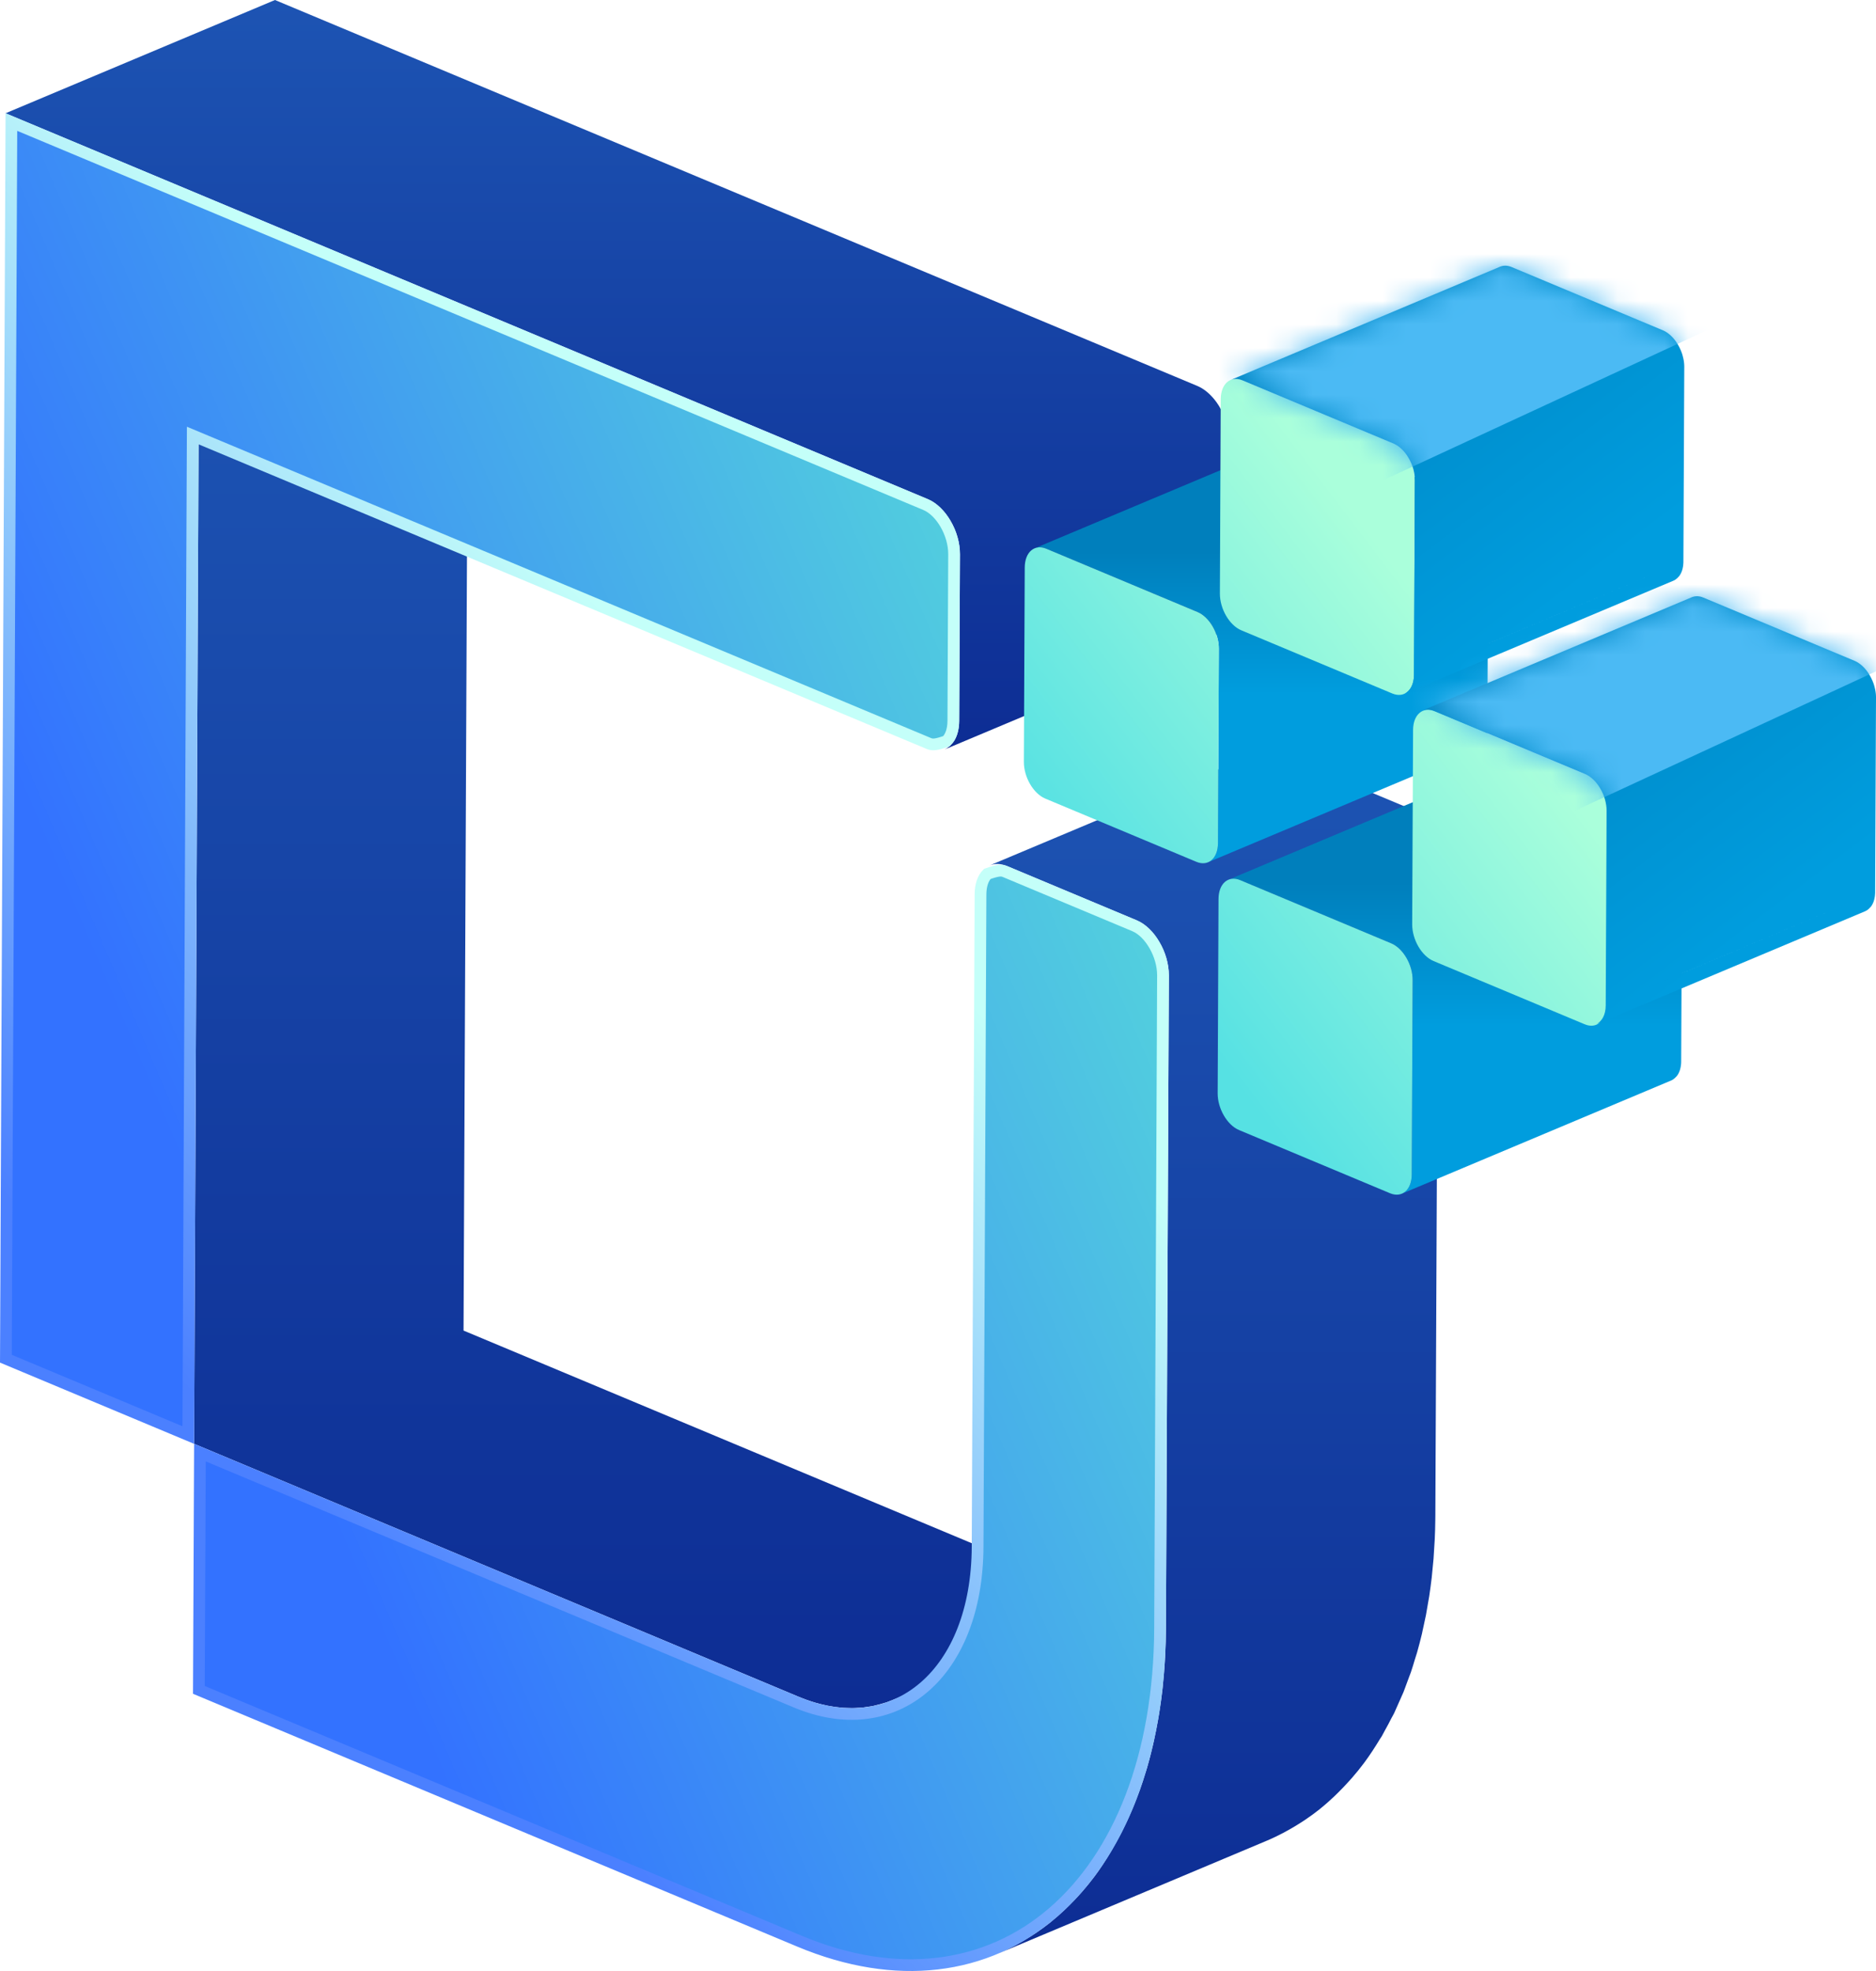
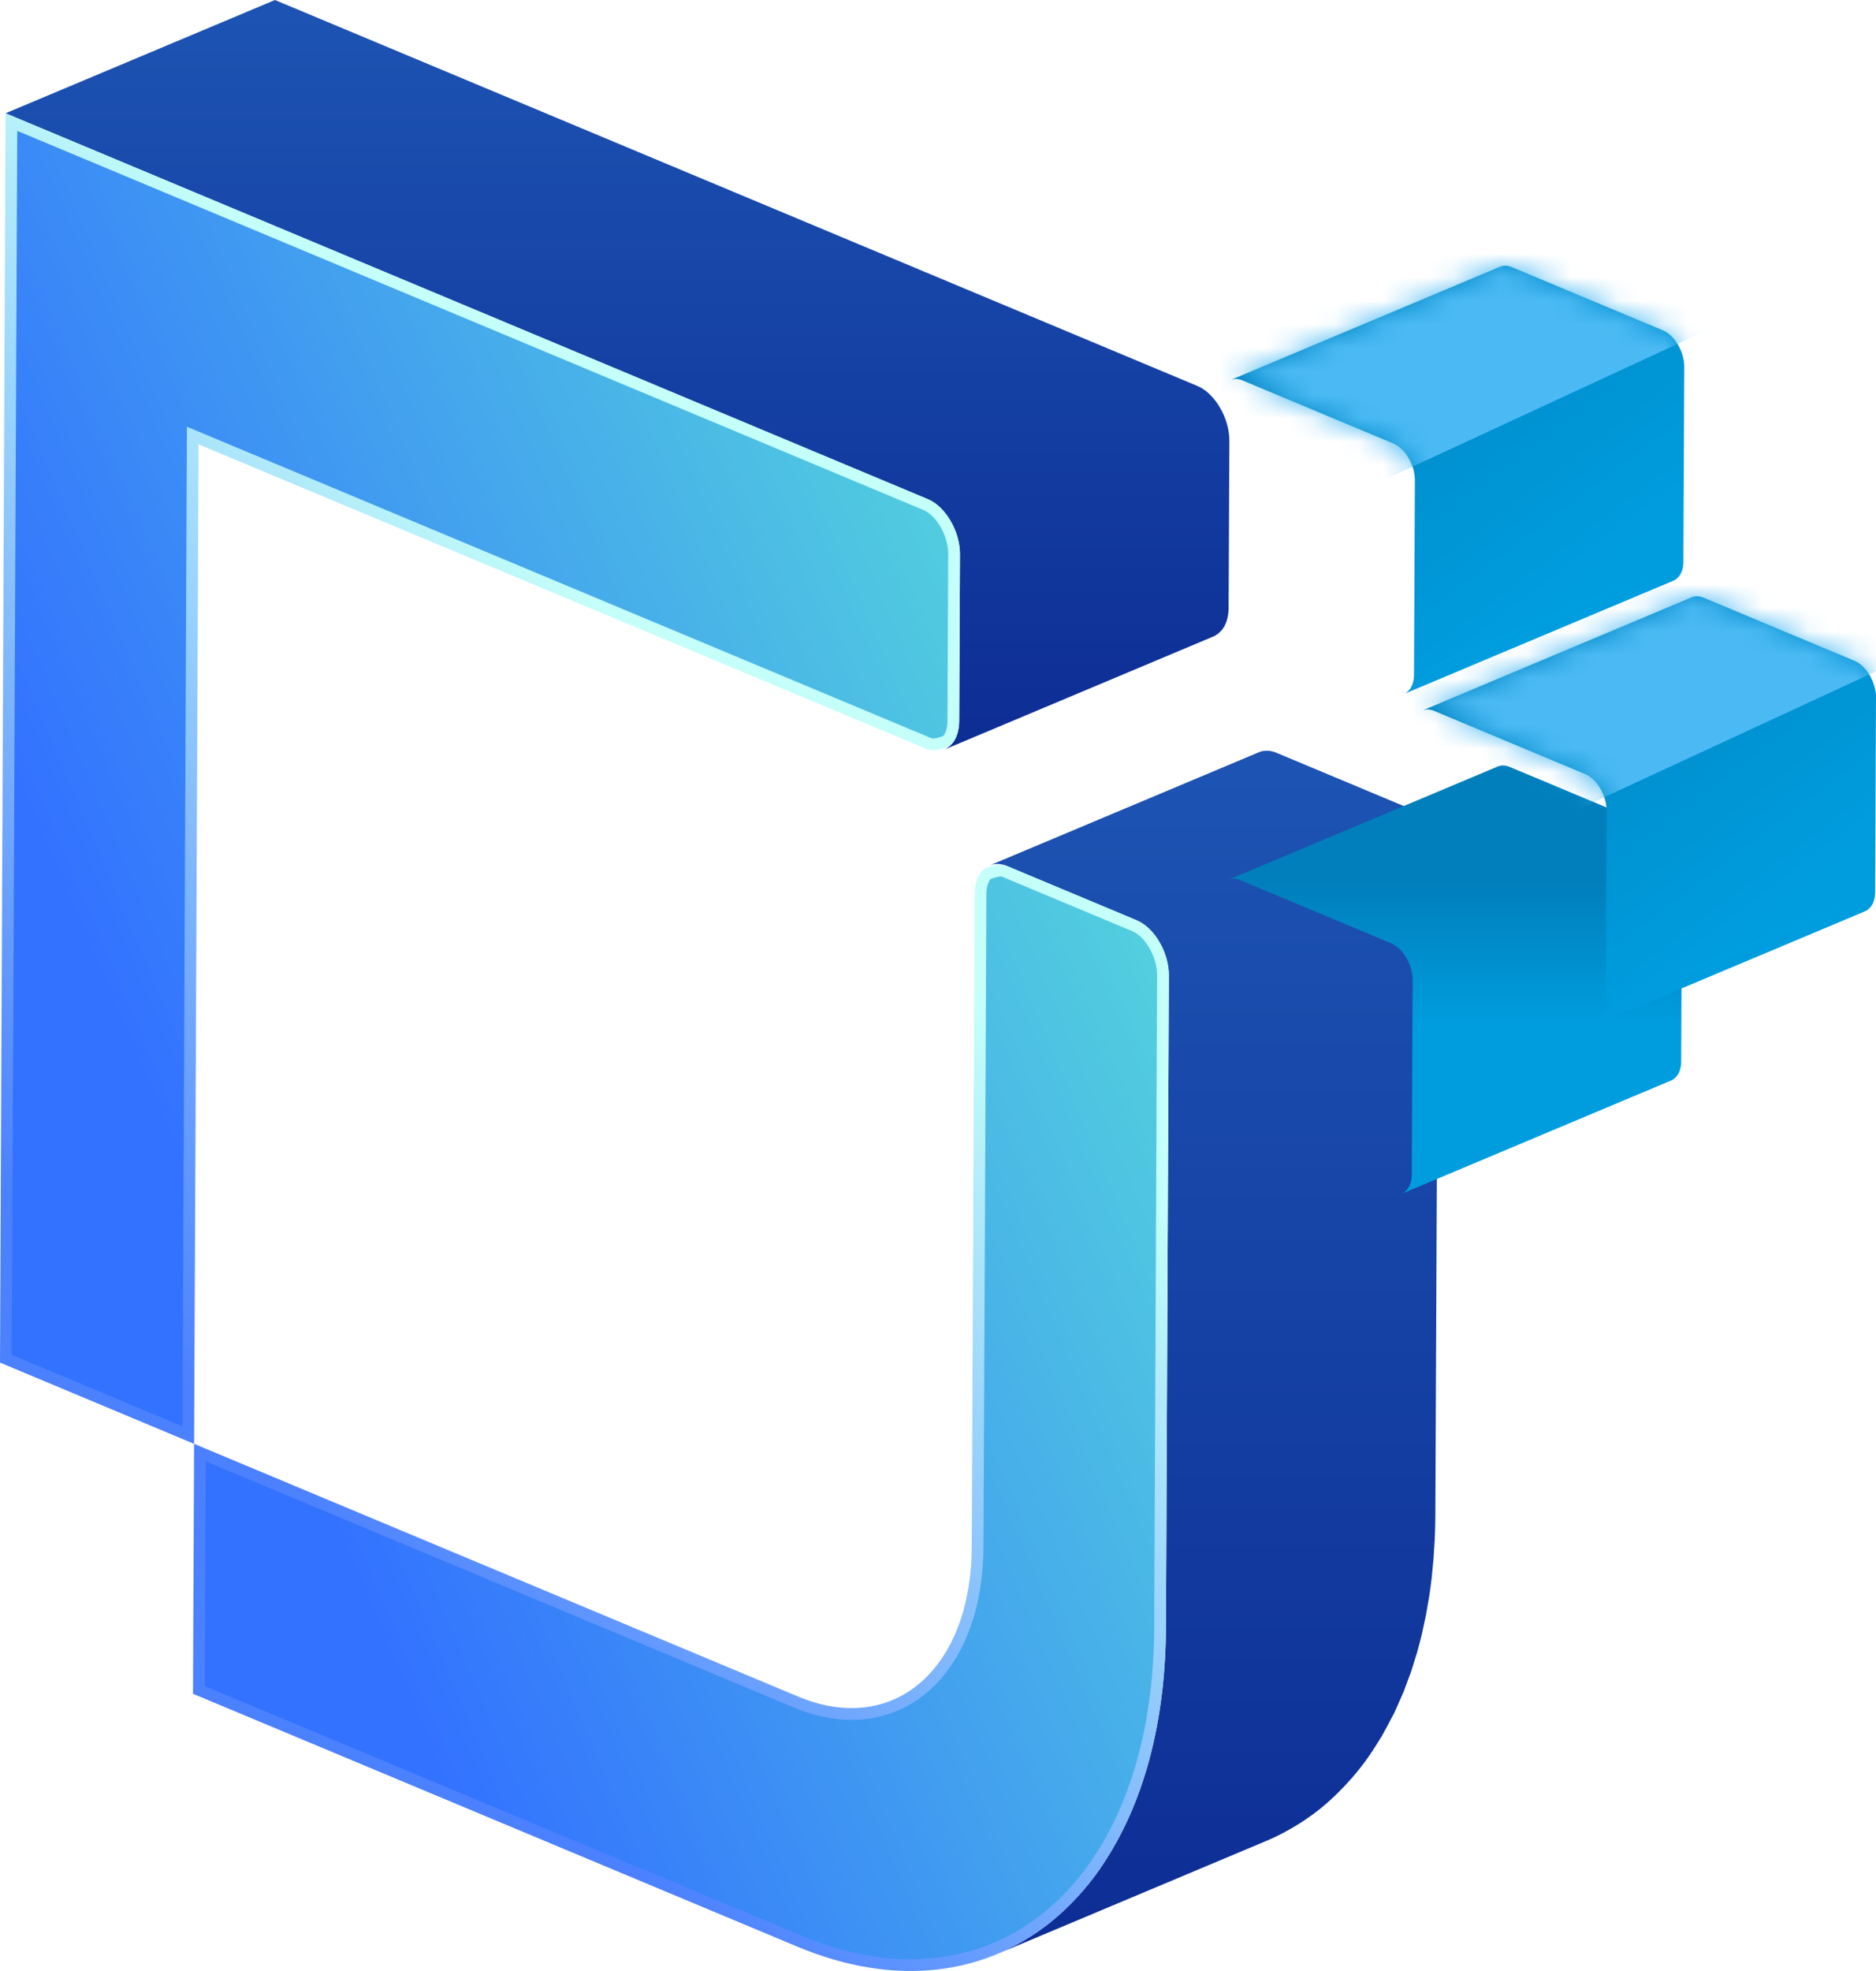
<svg xmlns="http://www.w3.org/2000/svg" xmlns:xlink="http://www.w3.org/1999/xlink" width="80px" height="84px" viewBox="0 0 80 84" version="1.1">
  <title>编组</title>
  <defs>
    <linearGradient x1="50%" y1="0%" x2="50%" y2="100%" id="linearGradient-1">
      <stop stop-color="#1D54B3" offset="0%" />
      <stop stop-color="#0D2D94" offset="100%" />
    </linearGradient>
    <linearGradient x1="50%" y1="0%" x2="50%" y2="100%" id="linearGradient-2">
      <stop stop-color="#1D54B3" offset="0%" />
      <stop stop-color="#0D2D94" offset="100%" />
    </linearGradient>
    <linearGradient x1="50%" y1="0%" x2="50%" y2="100%" id="linearGradient-3">
      <stop stop-color="#1D54B3" offset="0%" />
      <stop stop-color="#0D2D94" offset="100%" />
    </linearGradient>
    <linearGradient x1="62.861%" y1="27.48%" x2="62.861%" y2="60.887%" id="linearGradient-4">
      <stop stop-color="#007FBC" offset="0%" />
      <stop stop-color="#009DDE" offset="100%" />
    </linearGradient>
    <linearGradient x1="62.861%" y1="27.48%" x2="62.861%" y2="60.887%" id="linearGradient-5">
      <stop stop-color="#007FBC" offset="0%" />
      <stop stop-color="#009DDE" offset="100%" />
    </linearGradient>
    <linearGradient x1="68.632%" y1="27.775%" x2="24.405%" y2="75.006%" id="linearGradient-6">
      <stop stop-color="#AAFFDB" offset="0%" />
      <stop stop-color="#56E1E3" offset="100%" />
    </linearGradient>
    <linearGradient x1="15.931%" y1="-17.931%" x2="85.327%" y2="68.268%" id="linearGradient-7">
      <stop stop-color="#007FBC" offset="0%" />
      <stop stop-color="#009DDE" offset="100%" />
    </linearGradient>
    <path d="M19.307,12.607 L19.307,12.644 L19.304,12.693 L19.3,12.74 L19.298,12.764 L19.292,12.811 L19.283,12.858 C19.281,12.869 19.279,12.881 19.276,12.892 C19.275,12.898 19.274,12.902 19.274,12.905 L19.261,12.952 C19.256,12.969 19.251,12.985 19.246,13.002 L19.227,13.052 C19.219,13.069 19.212,13.087 19.204,13.104 L19.192,13.126 C19.182,13.144 19.178,13.153 19.172,13.163 C19.159,13.186 19.144,13.208 19.128,13.229 C19.113,13.249 19.095,13.263 19.079,13.28 C19.066,13.294 19.054,13.309 19.04,13.321 C18.993,13.364 18.942,13.4 18.885,13.424 L7.396,18.251 C7.453,18.227 7.504,18.19 7.551,18.148 C7.565,18.136 7.578,18.121 7.59,18.107 C7.631,18.064 7.668,18.018 7.698,17.961 C7.739,17.885 7.767,17.808 7.787,17.722 C7.807,17.632 7.818,17.537 7.818,17.433 L19.307,12.607 Z M11.727,0.001 C11.735,0.001 11.741,0.001 11.749,0.001 L11.793,0.006 C11.807,0.008 11.821,0.011 11.835,0.013 C11.848,0.016 11.862,0.019 11.876,0.022 L11.896,0.028 L11.916,0.034 L11.992,0.062 L18.429,2.753 C18.445,2.76 18.458,2.766 18.471,2.772 C18.484,2.778 18.497,2.785 18.509,2.791 L18.528,2.802 L18.548,2.812 C18.561,2.82 18.573,2.828 18.586,2.836 C18.595,2.842 18.604,2.848 18.613,2.854 L18.625,2.862 L18.664,2.891 L18.705,2.923 L18.746,2.958 L18.787,2.996 C18.805,3.014 18.82,3.029 18.835,3.044 C18.852,3.062 18.867,3.079 18.883,3.097 C18.9,3.117 18.916,3.137 18.933,3.158 L18.944,3.173 C18.961,3.195 18.974,3.212 18.987,3.231 C19.01,3.262 19.031,3.295 19.052,3.329 L19.063,3.349 C19.11,3.428 19.154,3.511 19.191,3.597 C19.205,3.63 19.218,3.663 19.23,3.695 C19.239,3.72 19.247,3.745 19.256,3.77 L19.273,3.83 C19.281,3.858 19.287,3.878 19.291,3.899 L19.305,3.958 C19.31,3.978 19.314,3.997 19.317,4.017 L19.326,4.073 C19.329,4.094 19.331,4.111 19.333,4.128 L19.336,4.154 L19.339,4.181 C19.34,4.198 19.341,4.216 19.342,4.233 C19.343,4.25 19.343,4.267 19.344,4.284 L19.344,4.321 L19.307,12.607 L7.818,17.434 L7.856,9.148 C7.856,9.068 7.85,8.986 7.838,8.904 C7.825,8.821 7.808,8.739 7.786,8.66 C7.762,8.578 7.734,8.499 7.702,8.424 C7.665,8.338 7.622,8.255 7.574,8.176 C7.538,8.116 7.5,8.058 7.459,8.004 C7.457,8.002 7.454,7.998 7.452,7.996 C7.404,7.934 7.353,7.876 7.299,7.824 L7.215,7.749 L7.128,7.683 C7.065,7.641 7.003,7.607 6.941,7.58 L0.503,4.888 C0.411,4.85 0.322,4.83 0.239,4.828 C0.15,4.826 0.072,4.84 0,4.87 L11.489,0.043 L11.506,0.036 L11.523,0.03 C11.546,0.022 11.569,0.016 11.593,0.011 C11.612,0.007 11.631,0.005 11.651,0.003 C11.668,0.001 11.686,0 11.703,0 Z" id="path-8" />
    <filter x="-14.0%" y="-29.8%" width="128.0%" height="159.5%" filterUnits="objectBoundingBox" id="filter-10">
      <feGaussianBlur stdDeviation="1.305" in="SourceGraphic" />
    </filter>
    <path d="M19.307,12.607 L19.307,12.644 L19.304,12.693 L19.3,12.74 L19.298,12.764 L19.292,12.811 L19.283,12.858 C19.281,12.869 19.279,12.881 19.276,12.892 C19.275,12.898 19.274,12.902 19.274,12.905 L19.261,12.952 C19.256,12.969 19.251,12.985 19.246,13.002 L19.227,13.052 C19.219,13.069 19.212,13.087 19.204,13.104 L19.192,13.126 C19.182,13.144 19.178,13.153 19.172,13.163 C19.159,13.186 19.144,13.208 19.128,13.229 C19.113,13.249 19.095,13.263 19.079,13.28 C19.066,13.294 19.054,13.309 19.04,13.321 C18.993,13.364 18.942,13.4 18.885,13.424 L7.396,18.251 C7.453,18.227 7.504,18.19 7.551,18.148 C7.565,18.136 7.578,18.121 7.59,18.107 C7.631,18.064 7.668,18.018 7.698,17.961 C7.739,17.885 7.767,17.808 7.787,17.722 C7.807,17.632 7.818,17.537 7.818,17.433 L19.307,12.607 Z M11.727,0.001 C11.735,0.001 11.741,0.001 11.749,0.001 L11.793,0.006 C11.807,0.008 11.821,0.011 11.835,0.013 C11.848,0.016 11.862,0.019 11.876,0.022 L11.896,0.028 L11.916,0.034 L11.992,0.062 L18.429,2.753 C18.445,2.76 18.458,2.766 18.471,2.772 C18.484,2.778 18.497,2.785 18.509,2.791 L18.528,2.802 L18.548,2.812 C18.561,2.82 18.573,2.828 18.586,2.836 C18.595,2.842 18.604,2.848 18.613,2.854 L18.625,2.862 L18.664,2.891 L18.705,2.923 L18.746,2.958 L18.787,2.996 C18.805,3.014 18.82,3.029 18.835,3.044 C18.852,3.062 18.867,3.079 18.883,3.097 C18.9,3.117 18.916,3.137 18.933,3.158 L18.944,3.173 C18.961,3.195 18.974,3.212 18.987,3.231 C19.01,3.262 19.031,3.295 19.052,3.329 L19.063,3.349 C19.11,3.428 19.154,3.511 19.191,3.597 C19.205,3.63 19.218,3.663 19.23,3.695 C19.239,3.72 19.247,3.745 19.256,3.77 L19.273,3.83 C19.281,3.858 19.287,3.878 19.291,3.899 L19.305,3.958 C19.31,3.978 19.314,3.997 19.317,4.017 L19.326,4.073 C19.329,4.094 19.331,4.111 19.333,4.128 L19.336,4.154 L19.339,4.181 C19.34,4.198 19.341,4.216 19.342,4.233 C19.343,4.25 19.343,4.267 19.344,4.284 L19.344,4.321 L19.307,12.607 L7.818,17.434 L7.856,9.148 C7.856,9.068 7.85,8.986 7.838,8.904 C7.825,8.821 7.808,8.739 7.786,8.66 C7.762,8.578 7.734,8.499 7.702,8.424 C7.665,8.338 7.622,8.255 7.574,8.176 C7.538,8.116 7.5,8.058 7.459,8.004 C7.457,8.002 7.454,7.998 7.452,7.996 C7.404,7.934 7.353,7.876 7.299,7.824 L7.215,7.749 L7.128,7.683 C7.065,7.641 7.003,7.607 6.941,7.58 L0.503,4.888 C0.411,4.85 0.322,4.83 0.239,4.828 C0.15,4.826 0.072,4.84 0,4.87 L11.489,0.043 L11.506,0.036 L11.523,0.03 C11.546,0.022 11.569,0.016 11.593,0.011 C11.612,0.007 11.631,0.005 11.651,0.003 C11.668,0.001 11.686,0 11.703,0 Z" id="path-11" />
    <filter x="-14.0%" y="-29.8%" width="128.0%" height="159.5%" filterUnits="objectBoundingBox" id="filter-13">
      <feGaussianBlur stdDeviation="1.305" in="SourceGraphic" />
    </filter>
    <linearGradient x1="127.926%" y1="18.392%" x2="32.207%" y2="81.837%" id="linearGradient-14">
      <stop stop-color="#62FFCD" offset="0%" />
      <stop stop-color="#3372FF" offset="100%" />
    </linearGradient>
    <linearGradient x1="69.818%" y1="38.538%" x2="38.543%" y2="84.294%" id="linearGradient-15">
      <stop stop-color="#C4FFF9" offset="0%" />
      <stop stop-color="#4B80FF" offset="100%" />
    </linearGradient>
  </defs>
  <g id="页面-1" stroke="none" stroke-width="1" fill="none" fill-rule="evenodd">
    <g id="达梦数+生态工具套件DMdata＋频道页备份-2" transform="translate(-1168, -1152)">
      <g id="编组-9备份" transform="translate(256, 757)">
        <g id="编组" transform="translate(912, 395)">
-           <path d="M49.206,67.747 C49.08,67.788 48.952,67.822 48.822,67.85 C48.773,67.862 48.725,67.876 48.676,67.886 C48.607,67.899 48.535,67.906 48.464,67.916 C48.376,67.929 48.288,67.943 48.199,67.95 C48.148,67.954 48.097,67.955 48.047,67.958 C47.94,67.963 47.833,67.967 47.723,67.965 C47.68,67.964 47.636,67.963 47.591,67.961 C47.459,67.955 47.325,67.945 47.189,67.929 C47.171,67.927 47.153,67.925 47.134,67.923 C46.98,67.903 46.824,67.874 46.667,67.84 C46.635,67.833 46.602,67.825 46.569,67.818 C46.413,67.781 46.256,67.739 46.097,67.688 C46.078,67.681 46.058,67.674 46.039,67.668 C45.87,67.612 45.7,67.551 45.528,67.479 L19.767,56.706 L19.956,14.108 L8.467,18.935 L8.278,61.533 L34.039,72.305 C34.137,72.347 34.235,72.385 34.331,72.42 C34.405,72.447 34.476,72.47 34.548,72.495 C34.569,72.501 34.589,72.509 34.609,72.515 C34.62,72.518 34.631,72.523 34.643,72.526 C34.751,72.561 34.859,72.591 34.965,72.618 C35.004,72.628 35.042,72.635 35.08,72.645 C35.113,72.653 35.146,72.66 35.178,72.667 C35.214,72.675 35.252,72.685 35.288,72.692 C35.402,72.714 35.516,72.733 35.627,72.749 C35.633,72.749 35.639,72.749 35.645,72.75 C35.664,72.753 35.682,72.753 35.701,72.756 C35.795,72.767 35.888,72.778 35.98,72.784 C36.021,72.787 36.061,72.786 36.103,72.788 C36.147,72.789 36.191,72.791 36.235,72.792 C36.272,72.793 36.31,72.795 36.346,72.795 C36.418,72.795 36.488,72.789 36.559,72.785 C36.609,72.782 36.659,72.781 36.71,72.778 C36.726,72.776 36.743,72.776 36.759,72.775 C36.833,72.768 36.903,72.754 36.975,72.743 C37.046,72.733 37.118,72.726 37.187,72.712 C37.199,72.71 37.212,72.71 37.224,72.707 C37.261,72.7 37.295,72.686 37.333,72.678 C37.463,72.649 37.591,72.615 37.716,72.574 C37.741,72.566 37.767,72.562 37.791,72.555 C37.882,72.523 37.973,72.488 38.062,72.451 L49.551,67.624 C49.439,67.671 49.322,67.71 49.206,67.747" id="Fill-1" fill="url(#linearGradient-1)" />
          <path d="M52.424,18.74 C52.423,18.715 52.423,18.689 52.421,18.663 C52.42,18.637 52.418,18.611 52.416,18.584 C52.414,18.558 52.411,18.532 52.408,18.505 C52.405,18.479 52.402,18.453 52.398,18.428 C52.398,18.427 52.398,18.427 52.398,18.425 C52.397,18.425 52.397,18.423 52.397,18.422 C52.393,18.394 52.389,18.366 52.384,18.338 C52.378,18.309 52.372,18.279 52.367,18.25 C52.36,18.221 52.353,18.19 52.346,18.161 C52.338,18.13 52.33,18.1 52.321,18.069 C52.321,18.066 52.32,18.064 52.32,18.061 C52.319,18.06 52.318,18.058 52.318,18.056 C52.31,18.027 52.301,17.998 52.291,17.968 C52.28,17.931 52.267,17.894 52.253,17.856 C52.235,17.808 52.216,17.759 52.196,17.711 C52.195,17.71 52.195,17.709 52.194,17.708 C52.139,17.578 52.074,17.455 52.003,17.337 C51.997,17.328 51.993,17.317 51.987,17.307 C51.956,17.257 51.923,17.209 51.89,17.161 C51.87,17.132 51.848,17.105 51.827,17.077 C51.824,17.073 51.821,17.069 51.818,17.065 C51.816,17.061 51.812,17.057 51.809,17.053 C51.784,17.022 51.759,16.991 51.734,16.962 C51.71,16.935 51.686,16.908 51.662,16.883 C51.639,16.858 51.616,16.835 51.593,16.813 C51.592,16.812 51.591,16.81 51.589,16.81 C51.588,16.808 51.587,16.808 51.587,16.807 C51.567,16.789 51.548,16.77 51.529,16.753 C51.508,16.735 51.487,16.716 51.466,16.699 C51.446,16.683 51.425,16.666 51.405,16.651 C51.386,16.636 51.366,16.622 51.346,16.608 C51.342,16.605 51.336,16.602 51.332,16.599 C51.331,16.597 51.329,16.597 51.327,16.595 C51.314,16.587 51.301,16.577 51.287,16.569 C51.269,16.556 51.249,16.545 51.23,16.533 C51.211,16.522 51.191,16.512 51.172,16.502 C51.153,16.491 51.134,16.481 51.114,16.473 C51.095,16.464 51.076,16.455 51.056,16.447 C51.055,16.446 51.053,16.445 51.052,16.445 L11.726,0 L0.237,4.827 L39.563,21.272 C39.657,21.311 39.75,21.362 39.838,21.422 C39.84,21.424 39.842,21.424 39.843,21.426 C39.931,21.486 40.017,21.556 40.098,21.634 C40.099,21.635 40.1,21.635 40.101,21.636 C40.181,21.714 40.258,21.8 40.33,21.892 C40.333,21.896 40.335,21.9 40.338,21.904 C40.401,21.985 40.459,22.073 40.514,22.164 C40.585,22.282 40.65,22.405 40.706,22.535 C40.754,22.648 40.795,22.764 40.829,22.883 C40.829,22.885 40.83,22.886 40.831,22.888 C40.865,23.008 40.891,23.13 40.909,23.252 C40.909,23.254 40.909,23.254 40.909,23.255 C40.927,23.378 40.937,23.501 40.936,23.624 L40.904,30.72 C40.903,30.875 40.887,31.019 40.857,31.149 L40.856,31.153 C40.827,31.282 40.784,31.397 40.731,31.5 C40.729,31.504 40.726,31.508 40.724,31.512 C40.678,31.597 40.621,31.666 40.561,31.73 C40.542,31.751 40.523,31.773 40.503,31.792 C40.431,31.855 40.355,31.91 40.27,31.946 L51.759,27.119 C51.844,27.083 51.92,27.028 51.991,26.965 C52.012,26.946 52.031,26.924 52.05,26.903 C52.074,26.877 52.103,26.856 52.125,26.826 C52.148,26.795 52.17,26.761 52.191,26.725 C52.199,26.713 52.206,26.699 52.213,26.685 C52.215,26.681 52.217,26.677 52.22,26.673 C52.225,26.661 52.232,26.65 52.238,26.638 C52.25,26.612 52.262,26.586 52.273,26.559 C52.283,26.535 52.292,26.51 52.301,26.484 C52.309,26.46 52.317,26.435 52.324,26.41 C52.331,26.387 52.336,26.364 52.342,26.34 C52.344,26.336 52.344,26.331 52.345,26.327 L52.346,26.322 C52.35,26.305 52.354,26.288 52.357,26.269 C52.362,26.246 52.366,26.223 52.37,26.199 C52.373,26.176 52.376,26.153 52.379,26.129 C52.382,26.105 52.384,26.082 52.386,26.058 C52.388,26.034 52.389,26.01 52.391,25.986 C52.391,25.961 52.393,25.937 52.393,25.912 C52.393,25.906 52.393,25.9 52.393,25.894 L52.425,18.797 C52.425,18.778 52.424,18.759 52.424,18.74" id="Fill-3" fill="url(#linearGradient-2)" />
          <path d="M61.333,36.69 C61.332,36.665 61.332,36.639 61.33,36.614 C61.329,36.588 61.327,36.562 61.325,36.535 C61.322,36.509 61.32,36.483 61.317,36.457 C61.314,36.43 61.311,36.404 61.307,36.378 C61.307,36.378 61.307,36.377 61.307,36.377 L61.306,36.374 C61.302,36.346 61.298,36.318 61.292,36.29 C61.287,36.261 61.282,36.232 61.275,36.203 C61.269,36.173 61.262,36.143 61.255,36.113 C61.247,36.082 61.239,36.051 61.231,36.021 C61.23,36.019 61.229,36.015 61.228,36.013 C61.228,36.011 61.227,36.009 61.226,36.007 C61.218,35.979 61.21,35.949 61.2,35.921 C61.188,35.883 61.175,35.846 61.162,35.808 C61.144,35.759 61.125,35.71 61.104,35.662 C61.104,35.661 61.103,35.66 61.103,35.659 C61.047,35.529 60.982,35.406 60.911,35.287 C60.905,35.278 60.901,35.266 60.895,35.257 C60.864,35.207 60.831,35.157 60.798,35.11 C60.777,35.082 60.757,35.055 60.737,35.028 C60.733,35.024 60.73,35.02 60.727,35.016 C60.723,35.011 60.72,35.006 60.716,35.001 C60.692,34.97 60.666,34.94 60.641,34.91 C60.617,34.882 60.593,34.856 60.569,34.83 C60.546,34.807 60.523,34.783 60.499,34.761 C60.499,34.76 60.498,34.759 60.498,34.759 C60.497,34.758 60.497,34.758 60.496,34.757 C60.476,34.738 60.456,34.719 60.435,34.701 C60.415,34.682 60.394,34.665 60.373,34.647 C60.352,34.631 60.333,34.615 60.312,34.6 C60.293,34.585 60.273,34.57 60.253,34.556 C60.249,34.554 60.245,34.551 60.241,34.548 C60.239,34.547 60.237,34.546 60.236,34.544 C60.222,34.535 60.209,34.526 60.195,34.517 C60.176,34.506 60.157,34.494 60.137,34.483 C60.118,34.471 60.099,34.461 60.08,34.45 C60.061,34.44 60.042,34.431 60.023,34.421 C60.003,34.412 59.984,34.404 59.965,34.396 C59.964,34.395 59.962,34.394 59.961,34.394 L54.439,32.085 C54.421,32.077 54.403,32.071 54.385,32.063 C54.366,32.056 54.346,32.05 54.327,32.044 C54.307,32.038 54.286,32.032 54.266,32.027 C54.258,32.025 54.249,32.023 54.24,32.021 C54.237,32.02 54.234,32.019 54.231,32.019 C54.222,32.017 54.214,32.015 54.206,32.013 C54.184,32.009 54.164,32.005 54.143,32.002 C54.12,32 54.098,31.997 54.076,31.996 C54.066,31.995 54.056,31.995 54.047,31.994 L54.034,31.994 C54.026,31.994 54.016,31.994 54.007,31.994 C53.981,31.994 53.956,31.995 53.93,31.998 C53.908,32 53.886,32.003 53.864,32.007 C53.86,32.008 53.856,32.008 53.852,32.009 C53.849,32.01 53.846,32.01 53.843,32.01 C53.807,32.017 53.771,32.027 53.737,32.038 C53.719,32.044 53.702,32.051 53.686,32.058 C53.686,32.058 53.686,32.058 53.686,32.058 L42.197,36.885 C42.25,36.863 42.305,36.846 42.364,36.836 C42.367,36.835 42.372,36.835 42.376,36.834 C42.431,36.824 42.487,36.82 42.545,36.821 C42.549,36.821 42.554,36.821 42.558,36.821 C42.617,36.824 42.679,36.831 42.742,36.846 C42.745,36.846 42.749,36.847 42.752,36.848 C42.817,36.863 42.883,36.884 42.951,36.912 L48.472,39.221 C48.566,39.26 48.658,39.311 48.747,39.371 C48.749,39.373 48.75,39.374 48.752,39.375 C48.841,39.436 48.926,39.506 49.007,39.585 C49.008,39.585 49.009,39.585 49.009,39.586 C49.09,39.664 49.166,39.75 49.238,39.842 C49.241,39.847 49.245,39.851 49.248,39.855 C49.31,39.937 49.367,40.024 49.422,40.114 C49.493,40.232 49.559,40.356 49.614,40.486 C49.662,40.599 49.704,40.715 49.738,40.835 C49.738,40.836 49.739,40.838 49.739,40.84 C49.773,40.959 49.8,41.081 49.818,41.203 L49.818,41.205 C49.836,41.328 49.845,41.451 49.845,41.574 L49.72,69.382 C49.719,69.793 49.705,70.195 49.684,70.592 C49.681,70.672 49.675,70.751 49.67,70.83 C49.65,71.159 49.623,71.482 49.59,71.801 C49.584,71.86 49.579,71.921 49.573,71.98 C49.533,72.336 49.484,72.686 49.428,73.029 C49.415,73.114 49.399,73.199 49.384,73.284 C49.335,73.564 49.281,73.84 49.222,74.112 C49.205,74.189 49.19,74.268 49.171,74.346 C49.095,74.677 49.011,75.001 48.92,75.318 C48.897,75.397 48.871,75.473 48.847,75.551 C48.773,75.793 48.696,76.031 48.613,76.265 C48.571,76.384 48.526,76.499 48.482,76.616 C48.411,76.804 48.336,76.989 48.259,77.17 C48.199,77.312 48.137,77.452 48.073,77.59 C48.003,77.741 47.931,77.889 47.857,78.035 C47.761,78.225 47.661,78.411 47.558,78.593 C47.492,78.711 47.425,78.829 47.356,78.943 C47.143,79.295 46.922,79.635 46.686,79.953 C46.517,80.179 46.34,80.394 46.16,80.603 C46.107,80.664 46.052,80.721 46,80.781 C45.862,80.933 45.72,81.08 45.576,81.222 C45.518,81.279 45.461,81.337 45.402,81.392 C45.213,81.57 45.02,81.742 44.82,81.902 C44.812,81.91 44.803,81.918 44.795,81.925 C44.587,82.091 44.373,82.245 44.154,82.393 C44.09,82.436 44.025,82.476 43.96,82.518 C43.795,82.624 43.628,82.724 43.458,82.818 C43.39,82.856 43.322,82.895 43.254,82.931 C43.023,83.052 42.789,83.166 42.549,83.267 C42.548,83.268 42.547,83.268 42.546,83.268 L42.547,83.268 C42.547,83.268 42.546,83.268 42.546,83.268 L54.035,78.441 C54.276,78.34 54.511,78.225 54.743,78.103 C54.811,78.068 54.879,78.029 54.947,77.991 C55.116,77.897 55.284,77.797 55.449,77.691 C55.514,77.649 55.579,77.609 55.643,77.566 C55.861,77.419 56.076,77.264 56.284,77.098 C56.292,77.091 56.301,77.083 56.309,77.075 C56.509,76.915 56.701,76.743 56.89,76.566 C56.949,76.51 57.007,76.453 57.065,76.395 C57.209,76.253 57.35,76.105 57.488,75.953 C57.542,75.894 57.596,75.837 57.648,75.776 C57.827,75.57 58.002,75.357 58.169,75.133 C58.171,75.131 58.173,75.128 58.174,75.126 C58.411,74.807 58.632,74.468 58.845,74.116 C58.869,74.075 58.898,74.04 58.922,73.999 C58.966,73.924 59.004,73.843 59.047,73.767 C59.15,73.584 59.249,73.399 59.345,73.208 C59.381,73.139 59.42,73.076 59.454,73.006 C59.492,72.928 59.525,72.843 59.562,72.763 C59.626,72.624 59.688,72.485 59.748,72.344 C59.781,72.267 59.817,72.194 59.849,72.116 C59.892,72.01 59.93,71.897 59.971,71.789 C60.015,71.672 60.06,71.557 60.101,71.438 C60.122,71.38 60.145,71.326 60.166,71.267 C60.226,71.09 60.28,70.907 60.335,70.725 C60.359,70.646 60.386,70.57 60.409,70.491 C60.415,70.47 60.422,70.451 60.428,70.43 C60.502,70.168 60.572,69.902 60.637,69.63 C60.645,69.593 60.652,69.555 60.66,69.519 C60.678,69.442 60.694,69.362 60.711,69.285 C60.744,69.133 60.779,68.983 60.809,68.828 C60.832,68.707 60.852,68.58 60.873,68.457 C60.888,68.372 60.903,68.288 60.917,68.202 C60.926,68.145 60.938,68.09 60.947,68.032 C60.986,67.77 61.022,67.504 61.054,67.234 C61.056,67.208 61.058,67.18 61.062,67.153 C61.068,67.094 61.073,67.033 61.079,66.974 C61.098,66.793 61.117,66.612 61.132,66.427 C61.143,66.288 61.15,66.145 61.158,66.004 C61.164,65.924 61.169,65.845 61.173,65.766 C61.176,65.712 61.181,65.661 61.183,65.607 C61.196,65.332 61.204,65.053 61.207,64.771 C61.209,64.699 61.209,64.627 61.209,64.555 L61.333,36.747 C61.333,36.727 61.333,36.709 61.333,36.69" id="Fill-5" fill="url(#linearGradient-3)" />
-           <path d="M63.465,22.783 C63.465,22.766 63.464,22.749 63.463,22.732 C63.462,22.714 63.461,22.696 63.46,22.678 C63.459,22.661 63.457,22.643 63.455,22.625 C63.453,22.609 63.45,22.592 63.448,22.576 C63.448,22.575 63.448,22.574 63.447,22.573 C63.447,22.572 63.447,22.571 63.447,22.569 C63.444,22.551 63.442,22.532 63.438,22.513 C63.434,22.494 63.43,22.474 63.426,22.455 C63.422,22.434 63.417,22.415 63.413,22.395 C63.408,22.374 63.402,22.354 63.396,22.333 L63.396,22.33 L63.395,22.329 C63.389,22.308 63.383,22.286 63.376,22.266 C63.368,22.241 63.36,22.216 63.351,22.191 C63.339,22.158 63.326,22.126 63.312,22.094 C63.312,22.094 63.312,22.094 63.312,22.094 C63.275,22.008 63.232,21.925 63.185,21.847 C63.181,21.841 63.178,21.833 63.174,21.826 C63.153,21.793 63.132,21.76 63.109,21.729 C63.096,21.711 63.083,21.693 63.07,21.676 C63.068,21.673 63.066,21.67 63.063,21.667 C63.06,21.664 63.059,21.66 63.056,21.657 C63.04,21.637 63.023,21.616 63.006,21.597 C62.991,21.579 62.974,21.561 62.959,21.545 C62.943,21.528 62.928,21.513 62.913,21.498 C62.912,21.498 62.911,21.497 62.911,21.497 C62.911,21.497 62.911,21.496 62.91,21.496 C62.897,21.483 62.884,21.471 62.87,21.459 C62.857,21.447 62.843,21.434 62.828,21.423 C62.815,21.412 62.802,21.401 62.789,21.392 C62.775,21.382 62.762,21.372 62.749,21.363 C62.747,21.361 62.743,21.359 62.741,21.357 C62.74,21.356 62.738,21.355 62.738,21.355 C62.728,21.349 62.719,21.343 62.711,21.337 C62.698,21.329 62.685,21.321 62.672,21.314 C62.66,21.306 62.647,21.299 62.634,21.292 C62.621,21.286 62.609,21.279 62.596,21.273 C62.583,21.267 62.57,21.261 62.557,21.256 C62.557,21.255 62.556,21.255 62.555,21.255 L56.113,18.561 C56.101,18.556 56.089,18.551 56.076,18.546 C56.063,18.542 56.05,18.537 56.037,18.533 C56.023,18.529 56.009,18.525 55.996,18.521 C55.982,18.518 55.969,18.515 55.955,18.512 C55.941,18.51 55.926,18.507 55.913,18.505 C55.898,18.503 55.883,18.502 55.868,18.5 C55.861,18.5 55.854,18.5 55.847,18.5 C55.846,18.5 55.844,18.5 55.843,18.5 C55.836,18.5 55.829,18.499 55.823,18.499 C55.805,18.499 55.788,18.5 55.77,18.502 C55.751,18.504 55.732,18.506 55.713,18.51 C55.689,18.515 55.665,18.521 55.642,18.529 C55.63,18.533 55.619,18.538 55.608,18.542 L44.119,23.369 C44.191,23.339 44.27,23.325 44.355,23.327 C44.356,23.327 44.357,23.327 44.359,23.327 C44.443,23.33 44.532,23.349 44.625,23.388 L51.066,26.082 C51.128,26.107 51.189,26.142 51.248,26.182 C51.249,26.182 51.251,26.183 51.252,26.184 C51.311,26.225 51.368,26.271 51.421,26.323 C51.422,26.323 51.422,26.324 51.423,26.324 C51.476,26.376 51.526,26.433 51.574,26.494 C51.577,26.497 51.579,26.5 51.581,26.503 C51.622,26.557 51.66,26.614 51.696,26.674 C51.743,26.753 51.787,26.835 51.823,26.92 C51.856,26.997 51.883,27.075 51.906,27.155 C51.906,27.156 51.907,27.156 51.907,27.157 C51.93,27.237 51.947,27.319 51.959,27.4 C51.959,27.401 51.959,27.402 51.959,27.403 C51.971,27.484 51.977,27.567 51.977,27.648 L51.94,35.928 C51.94,36.031 51.928,36.127 51.909,36.215 C51.908,36.216 51.908,36.217 51.908,36.219 C51.889,36.304 51.86,36.382 51.825,36.45 C51.823,36.453 51.822,36.455 51.821,36.457 C51.79,36.515 51.752,36.561 51.712,36.604 C51.699,36.618 51.687,36.632 51.673,36.645 C51.626,36.686 51.576,36.722 51.519,36.747 C51.519,36.747 51.519,36.747 51.519,36.747 L51.519,36.747 C51.519,36.747 51.519,36.747 51.519,36.747 L63.008,31.92 C63.064,31.896 63.115,31.86 63.162,31.818 C63.175,31.805 63.188,31.791 63.201,31.777 C63.217,31.76 63.235,31.746 63.249,31.726 C63.265,31.705 63.28,31.683 63.294,31.66 C63.299,31.651 63.304,31.64 63.309,31.631 C63.311,31.628 63.312,31.626 63.313,31.623 C63.317,31.616 63.321,31.609 63.325,31.601 C63.333,31.584 63.341,31.567 63.348,31.549 C63.355,31.533 63.361,31.516 63.366,31.499 C63.372,31.483 63.377,31.467 63.382,31.449 C63.387,31.434 63.391,31.419 63.394,31.402 C63.395,31.399 63.396,31.395 63.397,31.392 C63.397,31.39 63.397,31.39 63.398,31.388 C63.4,31.377 63.402,31.366 63.405,31.355 C63.408,31.34 63.41,31.324 63.413,31.307 C63.415,31.292 63.417,31.276 63.419,31.26 C63.421,31.244 63.423,31.228 63.424,31.213 C63.425,31.196 63.426,31.18 63.427,31.163 C63.428,31.147 63.428,31.131 63.428,31.113 C63.428,31.109 63.428,31.105 63.428,31.101 L63.465,22.821 C63.466,22.809 63.465,22.795 63.465,22.783" id="Fill-9" fill="url(#linearGradient-4)" />
          <path d="M71.729,36.906 C71.728,36.889 71.728,36.872 71.727,36.855 C71.726,36.837 71.725,36.82 71.724,36.802 C71.722,36.785 71.72,36.768 71.718,36.75 C71.716,36.733 71.714,36.716 71.712,36.699 C71.712,36.699 71.711,36.698 71.711,36.697 C71.711,36.696 71.711,36.695 71.711,36.695 C71.708,36.676 71.705,36.657 71.702,36.639 C71.699,36.619 71.695,36.6 71.69,36.58 C71.686,36.561 71.682,36.54 71.676,36.52 C71.672,36.5 71.666,36.48 71.661,36.459 C71.66,36.458 71.659,36.457 71.659,36.455 C71.659,36.454 71.659,36.453 71.658,36.451 C71.653,36.432 71.646,36.412 71.641,36.392 C71.632,36.367 71.624,36.342 71.615,36.317 C71.603,36.284 71.59,36.251 71.576,36.219 C71.576,36.219 71.576,36.219 71.576,36.219 C71.539,36.132 71.495,36.05 71.448,35.971 C71.444,35.964 71.441,35.957 71.437,35.95 C71.416,35.917 71.395,35.884 71.372,35.852 C71.359,35.834 71.346,35.817 71.333,35.8 C71.33,35.796 71.328,35.793 71.325,35.791 C71.323,35.787 71.321,35.783 71.318,35.78 C71.301,35.759 71.285,35.739 71.268,35.719 C71.252,35.701 71.237,35.683 71.22,35.666 C71.205,35.65 71.19,35.635 71.174,35.62 C71.174,35.62 71.173,35.62 71.173,35.619 C71.173,35.619 71.173,35.618 71.172,35.618 C71.159,35.605 71.145,35.593 71.131,35.58 C71.118,35.568 71.104,35.556 71.09,35.545 C71.076,35.533 71.063,35.523 71.049,35.512 C71.036,35.503 71.023,35.493 71.01,35.484 C71.007,35.482 71.005,35.48 71.002,35.478 C71.001,35.478 70.999,35.477 70.998,35.476 C70.989,35.47 70.98,35.464 70.971,35.458 C70.958,35.45 70.946,35.442 70.933,35.434 C70.92,35.427 70.907,35.42 70.894,35.413 C70.882,35.407 70.869,35.4 70.856,35.394 C70.843,35.387 70.83,35.382 70.817,35.376 C70.816,35.376 70.815,35.376 70.814,35.375 L64.377,32.684 C64.365,32.678 64.352,32.673 64.34,32.669 C64.327,32.664 64.314,32.66 64.301,32.655 C64.288,32.651 64.274,32.647 64.261,32.644 C64.247,32.641 64.233,32.638 64.22,32.635 C64.206,32.632 64.192,32.63 64.178,32.628 C64.163,32.626 64.148,32.624 64.134,32.623 C64.126,32.623 64.119,32.623 64.112,32.622 C64.11,32.622 64.109,32.622 64.108,32.622 C64.101,32.622 64.095,32.622 64.088,32.622 C64.071,32.622 64.053,32.623 64.036,32.624 C64.016,32.626 63.997,32.629 63.978,32.633 C63.954,32.638 63.931,32.644 63.907,32.652 C63.896,32.656 63.885,32.661 63.874,32.665 L52.385,37.492 C52.457,37.462 52.535,37.448 52.62,37.45 C52.62,37.45 52.622,37.45 52.623,37.45 C52.707,37.452 52.796,37.472 52.888,37.51 L59.326,40.202 C59.388,40.228 59.45,40.263 59.51,40.303 C59.51,40.304 59.512,40.305 59.512,40.305 C59.572,40.346 59.629,40.393 59.684,40.445 C59.684,40.445 59.684,40.446 59.684,40.446 C59.738,40.498 59.789,40.556 59.837,40.617 C59.839,40.62 59.842,40.624 59.844,40.627 C59.885,40.681 59.923,40.739 59.959,40.798 C60.007,40.877 60.05,40.96 60.087,41.046 C60.119,41.121 60.147,41.2 60.169,41.278 C60.17,41.28 60.17,41.281 60.171,41.282 C60.193,41.362 60.21,41.443 60.222,41.524 C60.223,41.525 60.223,41.526 60.223,41.526 C60.235,41.608 60.241,41.689 60.241,41.77 L60.203,50.055 C60.203,50.159 60.192,50.254 60.173,50.341 C60.173,50.342 60.172,50.343 60.172,50.344 C60.152,50.43 60.124,50.507 60.088,50.575 C60.086,50.577 60.085,50.58 60.084,50.583 C60.054,50.639 60.016,50.686 59.975,50.729 C59.962,50.743 59.95,50.758 59.936,50.77 C59.889,50.812 59.839,50.848 59.782,50.872 C59.782,50.872 59.781,50.873 59.781,50.873 L59.781,50.873 C59.781,50.873 59.781,50.873 59.781,50.873 L71.27,46.046 C71.327,46.022 71.378,45.985 71.425,45.943 C71.439,45.931 71.451,45.916 71.464,45.902 C71.48,45.885 71.499,45.871 71.513,45.851 C71.529,45.83 71.544,45.808 71.558,45.784 C71.563,45.775 71.567,45.766 71.573,45.756 C71.574,45.754 71.575,45.751 71.576,45.748 C71.58,45.741 71.585,45.733 71.589,45.725 C71.597,45.709 71.605,45.691 71.612,45.673 C71.618,45.657 71.625,45.641 71.631,45.624 C71.636,45.607 71.641,45.591 71.646,45.574 C71.65,45.558 71.655,45.543 71.658,45.527 C71.659,45.524 71.66,45.52 71.661,45.517 C71.661,45.516 71.661,45.515 71.661,45.514 C71.664,45.503 71.667,45.491 71.669,45.48 C71.672,45.464 71.674,45.449 71.676,45.433 C71.679,45.417 71.681,45.402 71.683,45.386 C71.685,45.37 71.686,45.355 71.688,45.338 C71.689,45.322 71.69,45.307 71.691,45.29 C71.691,45.274 71.692,45.258 71.692,45.241 C71.692,45.237 71.692,45.233 71.692,45.228 L71.729,36.943 C71.729,36.931 71.729,36.918 71.729,36.906" id="Fill-13" fill="url(#linearGradient-5)" />
-           <path d="M52.888,37.51 L59.325,40.202 C59.836,40.416 60.243,41.119 60.24,41.77 L60.203,50.055 C60.201,50.706 59.788,51.067 59.278,50.854 L52.841,48.162 C52.331,47.949 51.923,47.245 51.926,46.594 L51.963,38.309 C51.966,37.658 52.378,37.297 52.888,37.51 Z M61.184,30.313 L67.625,33.006 C68.131,33.218 68.539,33.916 68.536,34.572 L68.499,42.852 C68.497,43.509 68.084,43.865 67.578,43.653 L61.136,40.959 C60.626,40.746 60.219,40.047 60.221,39.391 L60.259,31.111 C60.261,30.455 60.674,30.099 61.184,30.313 Z M44.625,23.388 L51.066,26.082 C51.572,26.293 51.98,26.992 51.976,27.648 L51.94,35.928 C51.937,36.584 51.525,36.94 51.019,36.729 L44.577,34.035 C44.067,33.822 43.659,33.123 43.662,32.466 L43.699,24.187 C43.702,23.53 44.114,23.175 44.625,23.388 Z M52.983,16.211 L59.42,18.903 C59.931,19.117 60.338,19.82 60.335,20.471 L60.298,28.756 C60.295,29.407 59.883,29.768 59.372,29.555 L52.936,26.863 C52.425,26.65 52.018,25.946 52.021,25.295 L52.057,17.01 C52.061,16.359 52.472,15.998 52.983,16.211 Z" id="形状结合" fill="url(#linearGradient-6)" />
          <g id="路径-4" transform="translate(52.48, 11.323)">
            <mask id="mask-9" fill="white">
              <use xlink:href="#path-8" />
            </mask>
            <use id="蒙版" fill="url(#linearGradient-7)" xlink:href="#path-8" />
            <polygon fill="#4BBAF4" filter="url(#filter-10)" mask="url(#mask-9)" points="3.132 10.704 21.489 2.208 12.468 -2.452 -6.486 5.713" />
          </g>
          <g id="路径-4备份" transform="translate(60.656, 25.41)">
            <mask id="mask-12" fill="white">
              <use xlink:href="#path-11" />
            </mask>
            <use id="蒙版" fill="url(#linearGradient-7)" xlink:href="#path-11" />
            <polygon id="路径-4" fill="#4BBAF4" filter="url(#filter-13)" mask="url(#mask-12)" points="3.132 10.704 21.489 2.208 12.468 -2.452 -6.486 5.713" />
          </g>
          <g transform="translate(0, 4.827)" fill="url(#linearGradient-14)" id="形状结合" stroke="url(#linearGradient-15)" stroke-width="0.5">
            <path d="M42.104,32.417 C42.56,32.258 42.706,32.254 42.855,32.316 L48.376,34.625 C48.712,34.765 49.011,35.073 49.229,35.448 C49.456,35.836 49.596,36.299 49.595,36.746 L49.47,64.554 C49.446,70.018 47.716,74.255 44.914,76.674 C43.502,77.893 41.819,78.647 39.951,78.86 C38.142,79.067 36.162,78.768 34.088,77.9 L8.481,67.192 L8.526,57.081 L33.943,67.709 C34.983,68.144 35.977,68.29 36.884,68.186 C37.837,68.077 38.696,67.692 39.417,67.07 C40.8,65.877 41.677,63.796 41.689,61.093 L41.813,33.284 C41.815,32.906 41.917,32.6 42.104,32.417 Z M0.486,0.375 L39.467,16.675 C39.804,16.816 40.103,17.124 40.322,17.499 C40.547,17.886 40.688,18.348 40.686,18.796 L40.654,25.892 C40.652,26.27 40.55,26.576 40.363,26.76 C39.908,26.919 39.762,26.923 39.613,26.861 L8.219,13.734 L8.029,56.332 L0.251,53.078 L0.486,0.375 Z" />
          </g>
          <g transform="translate(8.23, 36.821)" />
        </g>
      </g>
    </g>
  </g>
</svg>